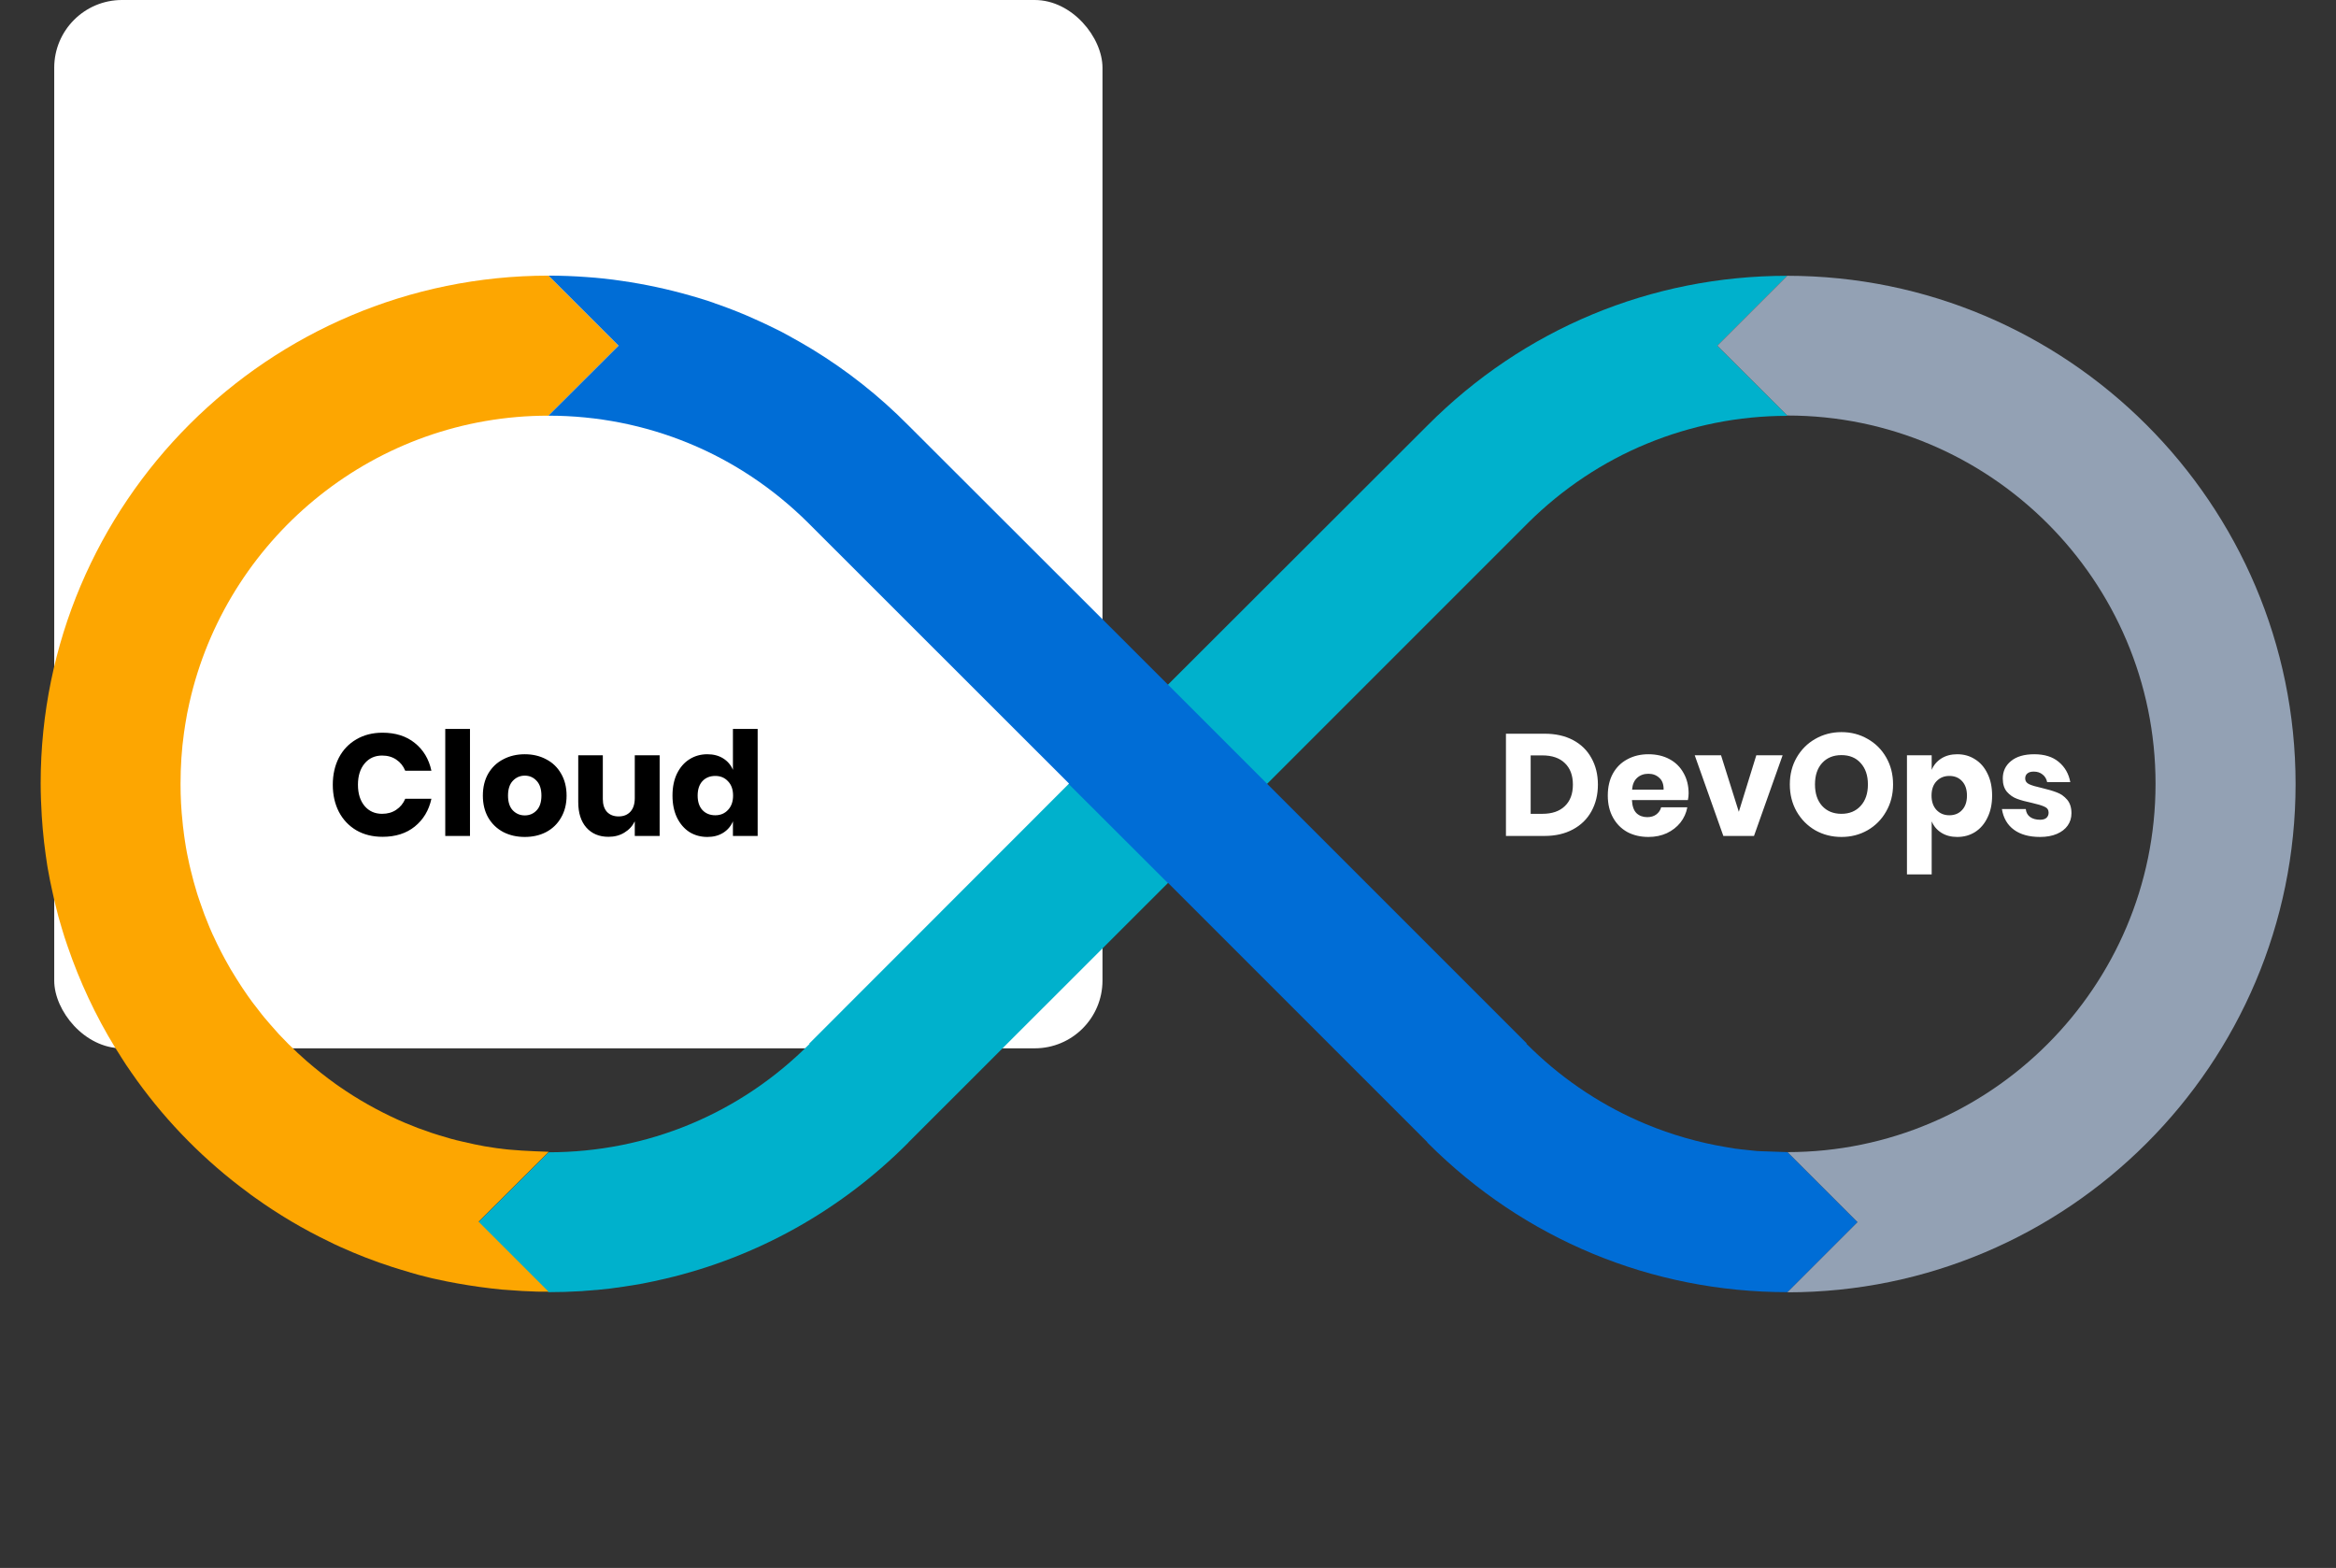
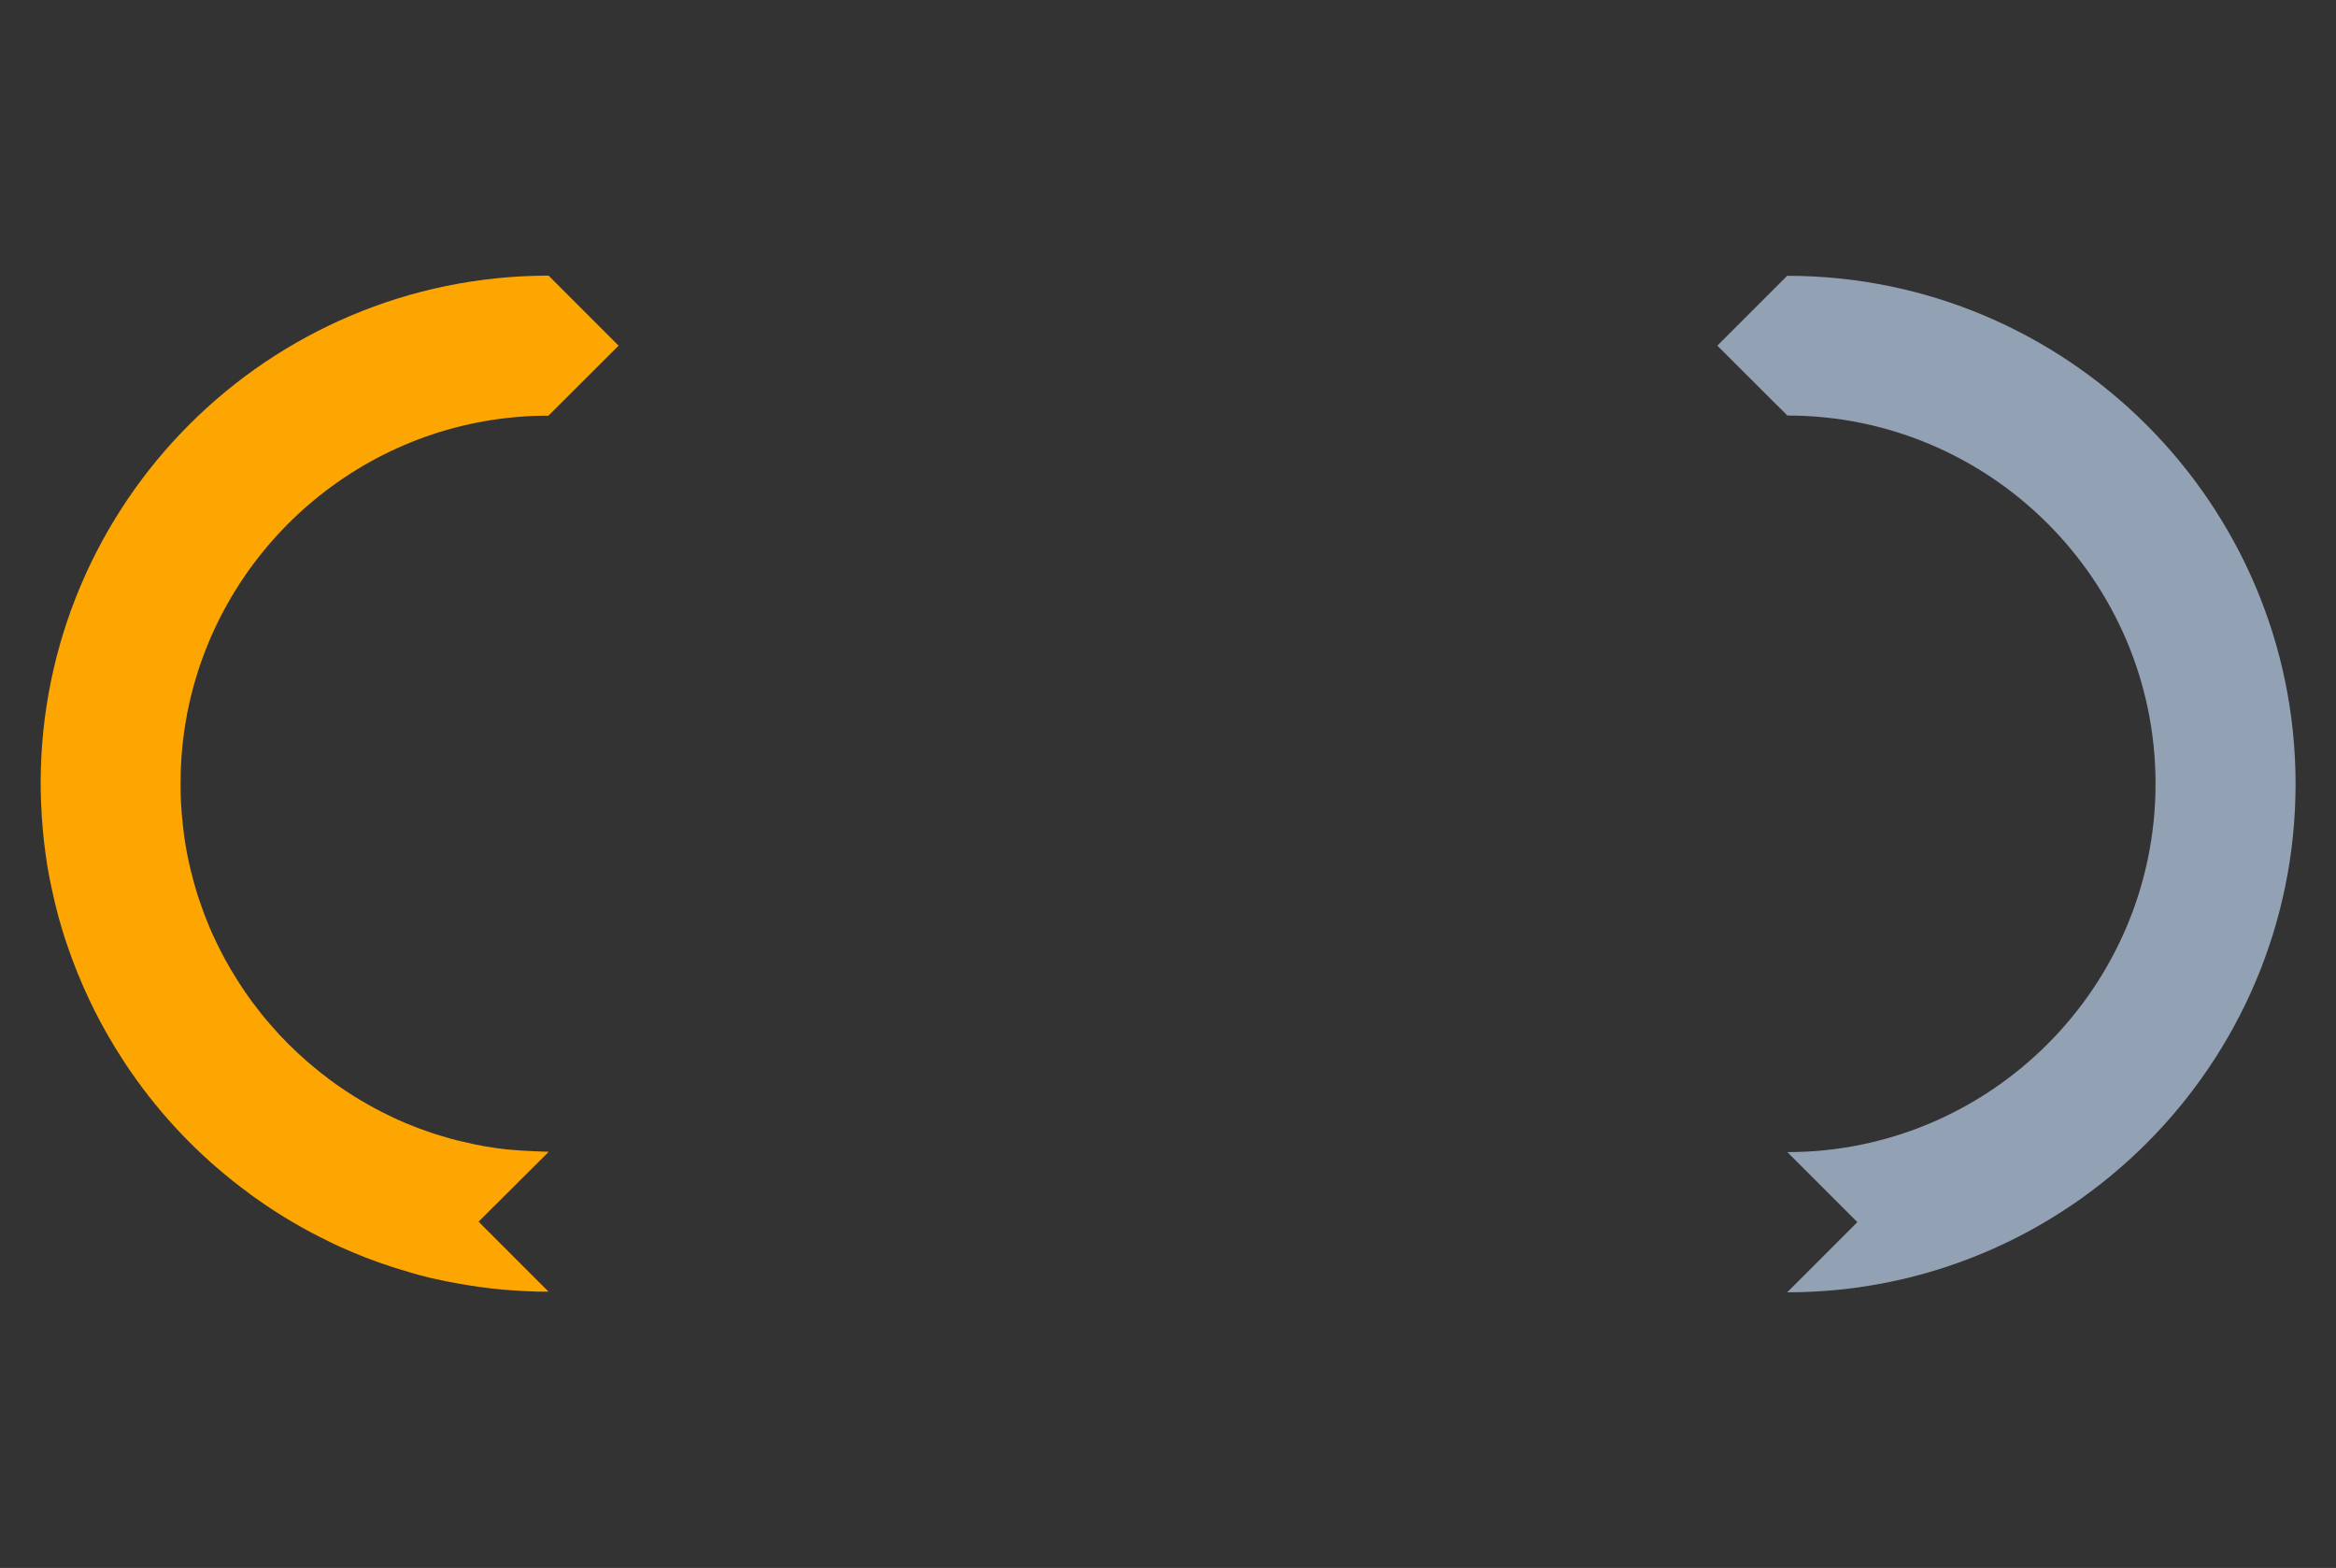
<svg xmlns="http://www.w3.org/2000/svg" width="517" height="347" viewBox="0 0 517 347" fill="none">
  <rect x="0" y="0" width="517" height="347" fill="#333333" stroke="none" />
-   <rect x="12" width="232" height="232" rx="15" fill="white" />
-   <path d="M84.662 162.152C87.541 162.152 89.92 162.909 91.797 164.424C93.696 165.939 94.923 167.987 95.478 170.568H89.686C89.259 169.523 88.597 168.701 87.701 168.104C86.827 167.507 85.781 167.208 84.566 167.208C82.966 167.208 81.675 167.795 80.694 168.968C79.712 170.141 79.222 171.709 79.222 173.672C79.222 175.635 79.712 177.203 80.694 178.376C81.675 179.528 82.966 180.104 84.566 180.104C85.781 180.104 86.827 179.805 87.701 179.208C88.597 178.611 89.259 177.8 89.686 176.776H95.478C94.923 179.336 93.696 181.384 91.797 182.92C89.92 184.435 87.541 185.192 84.662 185.192C82.464 185.192 80.534 184.712 78.87 183.752C77.206 182.771 75.915 181.405 74.998 179.656C74.102 177.907 73.653 175.912 73.653 173.672C73.653 171.432 74.102 169.437 74.998 167.688C75.915 165.939 77.206 164.584 78.87 163.624C80.534 162.643 82.464 162.152 84.662 162.152ZM104.016 161.32V185H98.544V161.32H104.016ZM116.146 166.92C117.917 166.92 119.496 167.293 120.882 168.04C122.29 168.765 123.389 169.821 124.178 171.208C124.989 172.595 125.394 174.216 125.394 176.072C125.394 177.928 124.989 179.549 124.178 180.936C123.389 182.323 122.29 183.389 120.882 184.136C119.496 184.861 117.917 185.224 116.146 185.224C114.376 185.224 112.786 184.861 111.378 184.136C109.97 183.389 108.861 182.323 108.05 180.936C107.261 179.549 106.866 177.928 106.866 176.072C106.866 174.216 107.261 172.595 108.05 171.208C108.861 169.821 109.97 168.765 111.378 168.04C112.786 167.293 114.376 166.92 116.146 166.92ZM116.146 171.656C115.101 171.656 114.216 172.04 113.49 172.808C112.786 173.555 112.434 174.643 112.434 176.072C112.434 177.501 112.786 178.589 113.49 179.336C114.216 180.083 115.101 180.456 116.146 180.456C117.192 180.456 118.066 180.083 118.77 179.336C119.474 178.589 119.826 177.501 119.826 176.072C119.826 174.643 119.474 173.555 118.77 172.808C118.066 172.04 117.192 171.656 116.146 171.656ZM145.992 167.144V185H140.488V181.768C139.976 182.813 139.208 183.645 138.184 184.264C137.181 184.883 136.008 185.192 134.664 185.192C132.616 185.192 130.984 184.509 129.768 183.144C128.573 181.779 127.976 179.901 127.976 177.512V167.144H133.416V176.84C133.416 178.056 133.725 179.005 134.344 179.688C134.984 180.349 135.837 180.68 136.904 180.68C138.013 180.68 138.888 180.328 139.528 179.624C140.168 178.92 140.488 177.917 140.488 176.616V167.144H145.992ZM156.547 166.92C157.912 166.92 159.086 167.229 160.067 167.848C161.048 168.467 161.763 169.309 162.211 170.376V161.32H167.683V185H162.211V181.768C161.763 182.835 161.048 183.677 160.067 184.296C159.086 184.915 157.912 185.224 156.547 185.224C155.075 185.224 153.752 184.861 152.579 184.136C151.427 183.389 150.51 182.323 149.827 180.936C149.166 179.549 148.835 177.928 148.835 176.072C148.835 174.195 149.166 172.573 149.827 171.208C150.51 169.821 151.427 168.765 152.579 168.04C153.752 167.293 155.075 166.92 156.547 166.92ZM158.307 171.72C157.134 171.72 156.184 172.104 155.459 172.872C154.755 173.64 154.403 174.707 154.403 176.072C154.403 177.437 154.755 178.504 155.459 179.272C156.184 180.04 157.134 180.424 158.307 180.424C159.459 180.424 160.398 180.029 161.123 179.24C161.87 178.451 162.243 177.395 162.243 176.072C162.243 174.728 161.87 173.672 161.123 172.904C160.398 172.115 159.459 171.72 158.307 171.72Z" fill="black" />
-   <path d="M353.646 173.64C353.646 175.859 353.166 177.832 352.206 179.56C351.268 181.267 349.902 182.6 348.11 183.56C346.34 184.52 344.249 185 341.838 185H333.294V162.376H341.838C344.27 162.376 346.372 162.845 348.142 163.784C349.913 164.723 351.268 166.045 352.206 167.752C353.166 169.459 353.646 171.421 353.646 173.64ZM341.358 180.104C343.492 180.104 345.145 179.539 346.318 178.408C347.513 177.277 348.11 175.688 348.11 173.64C348.11 171.592 347.513 170.003 346.318 168.872C345.145 167.741 343.492 167.176 341.358 167.176H338.766V180.104H341.358ZM373.723 175.592C373.723 176.04 373.67 176.531 373.563 177.064H361.179C361.243 178.408 361.584 179.379 362.203 179.976C362.822 180.552 363.611 180.84 364.571 180.84C365.382 180.84 366.054 180.637 366.587 180.232C367.12 179.827 367.472 179.304 367.643 178.664H373.435C373.2 179.923 372.688 181.053 371.899 182.056C371.11 183.037 370.107 183.816 368.891 184.392C367.675 184.947 366.32 185.224 364.827 185.224C363.078 185.224 361.52 184.861 360.155 184.136C358.811 183.389 357.755 182.323 356.987 180.936C356.219 179.549 355.835 177.928 355.835 176.072C355.835 174.195 356.208 172.573 356.955 171.208C357.723 169.821 358.79 168.765 360.155 168.04C361.52 167.293 363.078 166.92 364.827 166.92C366.598 166.92 368.155 167.283 369.499 168.008C370.843 168.733 371.878 169.757 372.603 171.08C373.35 172.381 373.723 173.885 373.723 175.592ZM368.187 174.76C368.208 173.587 367.888 172.712 367.227 172.136C366.587 171.539 365.787 171.24 364.827 171.24C363.824 171.24 362.992 171.539 362.331 172.136C361.67 172.733 361.296 173.608 361.211 174.76H368.187ZM384.832 179.656L388.704 167.144H394.528L388.192 185H381.408L375.072 167.144H380.896L384.832 179.656ZM407.546 162.024C409.68 162.024 411.61 162.525 413.338 163.528C415.088 164.509 416.464 165.885 417.466 167.656C418.469 169.405 418.97 171.389 418.97 173.608C418.97 175.827 418.458 177.821 417.434 179.592C416.432 181.363 415.056 182.749 413.306 183.752C411.578 184.733 409.658 185.224 407.546 185.224C405.434 185.224 403.504 184.733 401.754 183.752C400.026 182.749 398.65 181.363 397.626 179.592C396.624 177.821 396.122 175.827 396.122 173.608C396.122 171.389 396.624 169.405 397.626 167.656C398.65 165.885 400.026 164.509 401.754 163.528C403.504 162.525 405.434 162.024 407.546 162.024ZM407.546 167.112C405.754 167.112 404.325 167.699 403.258 168.872C402.213 170.024 401.69 171.603 401.69 173.608C401.69 175.592 402.213 177.171 403.258 178.344C404.325 179.517 405.754 180.104 407.546 180.104C409.317 180.104 410.736 179.517 411.802 178.344C412.869 177.171 413.402 175.592 413.402 173.608C413.402 171.624 412.869 170.045 411.802 168.872C410.757 167.699 409.338 167.112 407.546 167.112ZM433.18 166.92C434.652 166.92 435.964 167.293 437.116 168.04C438.29 168.765 439.207 169.821 439.868 171.208C440.551 172.573 440.892 174.195 440.892 176.072C440.892 177.928 440.551 179.549 439.868 180.936C439.207 182.323 438.29 183.389 437.116 184.136C435.964 184.861 434.652 185.224 433.18 185.224C431.815 185.224 430.642 184.915 429.66 184.296C428.679 183.677 427.964 182.835 427.516 181.768V193.512H422.044V167.144H427.516V170.376C427.964 169.309 428.679 168.467 429.66 167.848C430.642 167.229 431.815 166.92 433.18 166.92ZM431.42 171.72C430.268 171.72 429.319 172.115 428.572 172.904C427.847 173.672 427.484 174.728 427.484 176.072C427.484 177.395 427.847 178.451 428.572 179.24C429.319 180.029 430.268 180.424 431.42 180.424C432.594 180.424 433.532 180.04 434.236 179.272C434.962 178.504 435.324 177.437 435.324 176.072C435.324 174.707 434.962 173.64 434.236 172.872C433.532 172.104 432.594 171.72 431.42 171.72ZM450.228 166.92C452.489 166.92 454.292 167.485 455.636 168.616C457.001 169.747 457.854 171.24 458.196 173.096H453.076C452.926 172.371 452.585 171.805 452.052 171.4C451.54 170.973 450.889 170.76 450.1 170.76C449.481 170.76 449.012 170.899 448.692 171.176C448.372 171.432 448.212 171.805 448.212 172.296C448.212 172.851 448.5 173.267 449.076 173.544C449.673 173.821 450.601 174.099 451.86 174.376C453.225 174.696 454.345 175.027 455.22 175.368C456.094 175.688 456.852 176.221 457.492 176.968C458.132 177.715 458.452 178.717 458.452 179.976C458.452 181 458.174 181.907 457.62 182.696C457.065 183.485 456.265 184.104 455.22 184.552C454.174 185 452.937 185.224 451.508 185.224C449.097 185.224 447.166 184.691 445.716 183.624C444.265 182.557 443.38 181.032 443.06 179.048H448.34C448.425 179.816 448.745 180.403 449.3 180.808C449.876 181.213 450.612 181.416 451.508 181.416C452.126 181.416 452.596 181.277 452.916 181C453.236 180.701 453.396 180.317 453.396 179.848C453.396 179.229 453.097 178.792 452.5 178.536C451.924 178.259 450.974 177.971 449.652 177.672C448.329 177.395 447.241 177.096 446.388 176.776C445.534 176.456 444.798 175.944 444.18 175.24C443.561 174.515 443.252 173.533 443.252 172.296C443.252 170.696 443.86 169.405 445.076 168.424C446.292 167.421 448.009 166.92 450.228 166.92Z" fill="white" />
-   <path d="M380.076 76.497L395.538 61.035C365.423 61.035 337.17 72.807 315.911 94.172L258.492 151.52L236.6 173.412L236.53 173.482L179.112 230.936L179.147 231.006V231.041C163.756 246.503 143.234 255.007 121.412 255.007L105.88 270.468L121.377 285.965H121.412C123.766 285.965 126.086 285.895 128.405 285.754C128.721 285.754 129.037 285.719 129.319 285.684C129.951 285.649 130.548 285.578 131.181 285.543C131.497 285.508 131.813 285.473 132.095 285.473C134.098 285.297 136.101 285.051 138.104 284.735C138.806 284.63 139.474 284.524 140.142 284.419C140.809 284.313 141.512 284.173 142.18 284.067C142.531 283.997 142.883 283.927 143.234 283.856C144.288 283.646 145.307 283.435 146.326 283.189C146.642 283.119 146.959 283.048 147.275 282.978C167.48 278.234 186.034 267.938 201.039 252.863V252.828L258.492 195.41L258.528 195.445H258.563L280.455 173.588L280.384 173.518L280.42 173.482L338.189 115.713C345.85 108.122 354.775 102.184 364.509 98.178C374.243 94.172 384.75 92.028 395.573 92.028V91.958L380.076 76.497Z" fill="#00B1CC" />
  <path d="M508.055 173.518C508.055 235.539 457.594 286 395.573 286V285.965L411.069 270.468L395.573 254.972C440.481 254.972 477.062 218.391 477.062 173.447C477.062 128.504 440.481 91.958 395.573 91.958L380.076 76.497L395.538 61.035C457.559 61.035 508.055 111.496 508.055 173.518Z" fill="#93A1B4" />
  <path fill-rule="evenodd" clip-rule="evenodd" d="M121.412 91.993V91.958L136.909 76.497L121.412 61C90.419 61 62.272 73.615 41.996 93.856C21.615 114.202 9 142.349 9 173.342C9 175.802 9.105 178.226 9.246 180.651C9.316 181.599 9.386 182.511 9.457 183.424L9.457 183.427C9.633 185.395 9.843 187.328 10.124 189.26C10.217 190.032 10.337 190.776 10.46 191.541C10.477 191.647 10.494 191.754 10.511 191.861C10.537 192.009 10.564 192.158 10.591 192.308C10.741 193.152 10.894 194.017 11.073 194.883C11.161 195.287 11.249 195.7 11.337 196.112C11.425 196.525 11.512 196.938 11.6 197.342C11.811 198.361 12.057 199.38 12.303 200.399C12.479 201.173 12.69 201.981 12.9 202.754C12.944 202.911 12.989 203.069 13.033 203.228C13.236 203.958 13.443 204.703 13.674 205.424C14.06 206.76 14.482 208.06 14.939 209.36C17.644 217.267 21.158 224.787 25.445 231.779L26.71 233.782C26.728 233.817 26.746 233.844 26.763 233.87C26.781 233.896 26.798 233.923 26.816 233.958C27.519 235.082 28.257 236.207 29.03 237.296C35.706 246.96 43.859 255.499 53.171 262.632L55.279 264.213C55.349 264.284 55.385 264.319 55.455 264.354C55.613 264.477 55.78 264.591 55.947 264.705C56.114 264.819 56.281 264.934 56.439 265.057C61.639 268.781 67.156 272.05 72.954 274.826C73.692 275.212 74.465 275.563 75.238 275.915L75.239 275.915C78.963 277.602 82.829 279.113 86.764 280.378C88.064 280.799 89.365 281.186 90.7 281.572C90.7 281.608 90.735 281.608 90.77 281.608C92.07 281.994 93.371 282.345 94.706 282.662C94.8 282.685 94.894 282.709 94.986 282.732C95.446 282.848 95.89 282.961 96.358 283.048C97.166 283.224 97.974 283.4 98.817 283.575C102.015 284.208 105.283 284.735 108.586 285.122L108.84 285.152C109.628 285.247 110.393 285.339 111.186 285.403C111.274 285.403 111.371 285.411 111.468 285.42C111.564 285.429 111.661 285.438 111.749 285.438C112.083 285.455 112.408 285.482 112.733 285.508C113.058 285.534 113.383 285.561 113.717 285.578C114.982 285.684 116.282 285.754 117.582 285.789C118.285 285.824 119.023 285.859 119.725 285.859H121.412L105.916 270.363L121.447 254.901C121.447 254.901 115.79 254.726 113.014 254.444C112.452 254.409 111.889 254.339 111.327 254.269C111.239 254.251 111.151 254.242 111.063 254.234C110.976 254.225 110.888 254.216 110.8 254.199C110.343 254.163 109.886 254.093 109.429 254.023C107.954 253.812 106.478 253.566 105.037 253.25C104.159 253.074 103.245 252.863 102.366 252.652C100.609 252.266 98.888 251.774 97.201 251.247C96.696 251.107 96.213 250.944 95.718 250.777C95.592 250.734 95.466 250.692 95.338 250.649C93.441 250.017 91.579 249.314 89.751 248.541C89.224 248.33 88.662 248.084 88.135 247.838C83.567 245.765 79.174 243.305 75.098 240.459C74.957 240.371 74.826 240.274 74.694 240.178C74.562 240.081 74.43 239.984 74.29 239.897C72.076 238.315 69.968 236.629 67.929 234.872C66.524 233.642 65.153 232.377 63.818 231.041C63.115 230.339 62.448 229.636 61.781 228.934L61.78 228.933L61.608 228.742C61.027 228.097 60.423 227.426 59.847 226.754L58.582 225.278C58.477 225.155 58.371 225.024 58.266 224.892C58.16 224.76 58.055 224.628 57.95 224.505L56.158 222.186L56.122 222.151C56.007 221.993 55.891 221.838 55.776 221.685C55.507 221.326 55.244 220.974 54.998 220.605C54.96 220.551 54.92 220.496 54.879 220.44C54.732 220.237 54.573 220.017 54.436 219.797C54.159 219.419 53.9 219.023 53.646 218.635C53.546 218.482 53.446 218.33 53.346 218.18C53.171 217.899 52.995 217.627 52.819 217.354C52.644 217.082 52.468 216.81 52.292 216.529C51.414 215.158 50.57 213.717 49.797 212.277C49.481 211.715 49.165 211.117 48.884 210.555L48.04 208.868C47.9 208.587 47.768 208.297 47.636 208.007C47.504 207.717 47.373 207.427 47.232 207.146C47.162 207.041 47.092 206.9 47.056 206.795C46.933 206.531 46.819 206.259 46.705 205.987C46.591 205.714 46.477 205.442 46.354 205.179C45.581 203.351 44.878 201.489 44.245 199.591C44.081 199.17 43.949 198.748 43.816 198.326C43.749 198.115 43.683 197.905 43.613 197.694C43.086 196.007 42.629 194.285 42.207 192.563L42.207 192.563C41.996 191.685 41.785 190.806 41.61 189.893C41.457 189.222 41.331 188.526 41.209 187.848C41.19 187.744 41.172 187.641 41.153 187.538C41.083 187.117 41.012 186.66 40.942 186.203C40.801 185.36 40.696 184.481 40.591 183.603L40.591 183.603C40.52 183.076 40.45 182.548 40.415 182.021C40.099 179.21 39.958 176.364 39.958 173.482C39.958 169.617 40.204 165.822 40.731 162.097C40.784 161.781 40.828 161.473 40.872 161.166C40.916 160.858 40.96 160.551 41.012 160.235C41.258 158.689 41.539 157.178 41.891 155.667L42.312 153.874C51.097 118.348 83.25 91.958 121.412 91.993Z" fill="#FDA601" />
-   <path d="M411.069 270.468L395.573 285.965C365.528 285.965 337.311 274.263 316.051 253.004L315.876 252.828L315.911 252.793L258.492 195.375L258.457 195.41L236.53 173.518L236.6 173.447V173.412L178.795 115.642C171.135 108.052 162.209 102.114 152.476 98.108C142.742 94.102 132.235 91.993 121.412 91.993V91.958L136.909 76.497L121.412 61C124.223 61 127.035 61.105 129.846 61.316C132.446 61.492 135.046 61.773 137.612 62.16C142.742 62.898 147.802 63.987 152.722 65.392C153.214 65.533 153.706 65.674 154.198 65.814C155.076 66.095 155.955 66.341 156.798 66.622C157.149 66.728 157.501 66.868 157.817 66.974C157.958 67.009 158.063 67.044 158.168 67.114C158.555 67.255 158.941 67.395 159.293 67.501C161.928 68.45 164.529 69.469 167.059 70.628C167.867 70.98 168.64 71.331 169.448 71.718C170.256 72.104 171.1 72.526 171.908 72.912C172.295 73.088 172.646 73.299 173.032 73.475C173.454 73.686 173.911 73.931 174.333 74.177C174.614 74.318 174.93 74.494 175.211 74.669C176.23 75.232 177.249 75.794 178.233 76.391C178.76 76.707 179.252 76.989 179.779 77.305C187.44 81.978 194.573 87.601 201.039 94.137L258.492 151.52L337.873 230.901L337.838 231.006C337.873 231.041 337.908 231.077 337.943 231.112L337.979 231.147C338.365 231.533 338.752 231.92 339.173 232.306C346.553 239.405 355.092 244.957 364.298 248.787C369.991 251.141 375.965 252.863 382.114 253.882C382.676 253.988 383.239 254.058 383.801 254.163C383.977 254.198 384.187 254.234 384.363 254.234C384.714 254.269 385.066 254.339 385.452 254.374H385.488C385.804 254.409 386.155 254.444 386.471 254.48C387.139 254.55 387.807 254.62 388.474 254.69C388.826 254.726 389.142 254.761 389.458 254.761L395.573 254.972L411.069 270.468Z" fill="#006DD6" />
</svg>